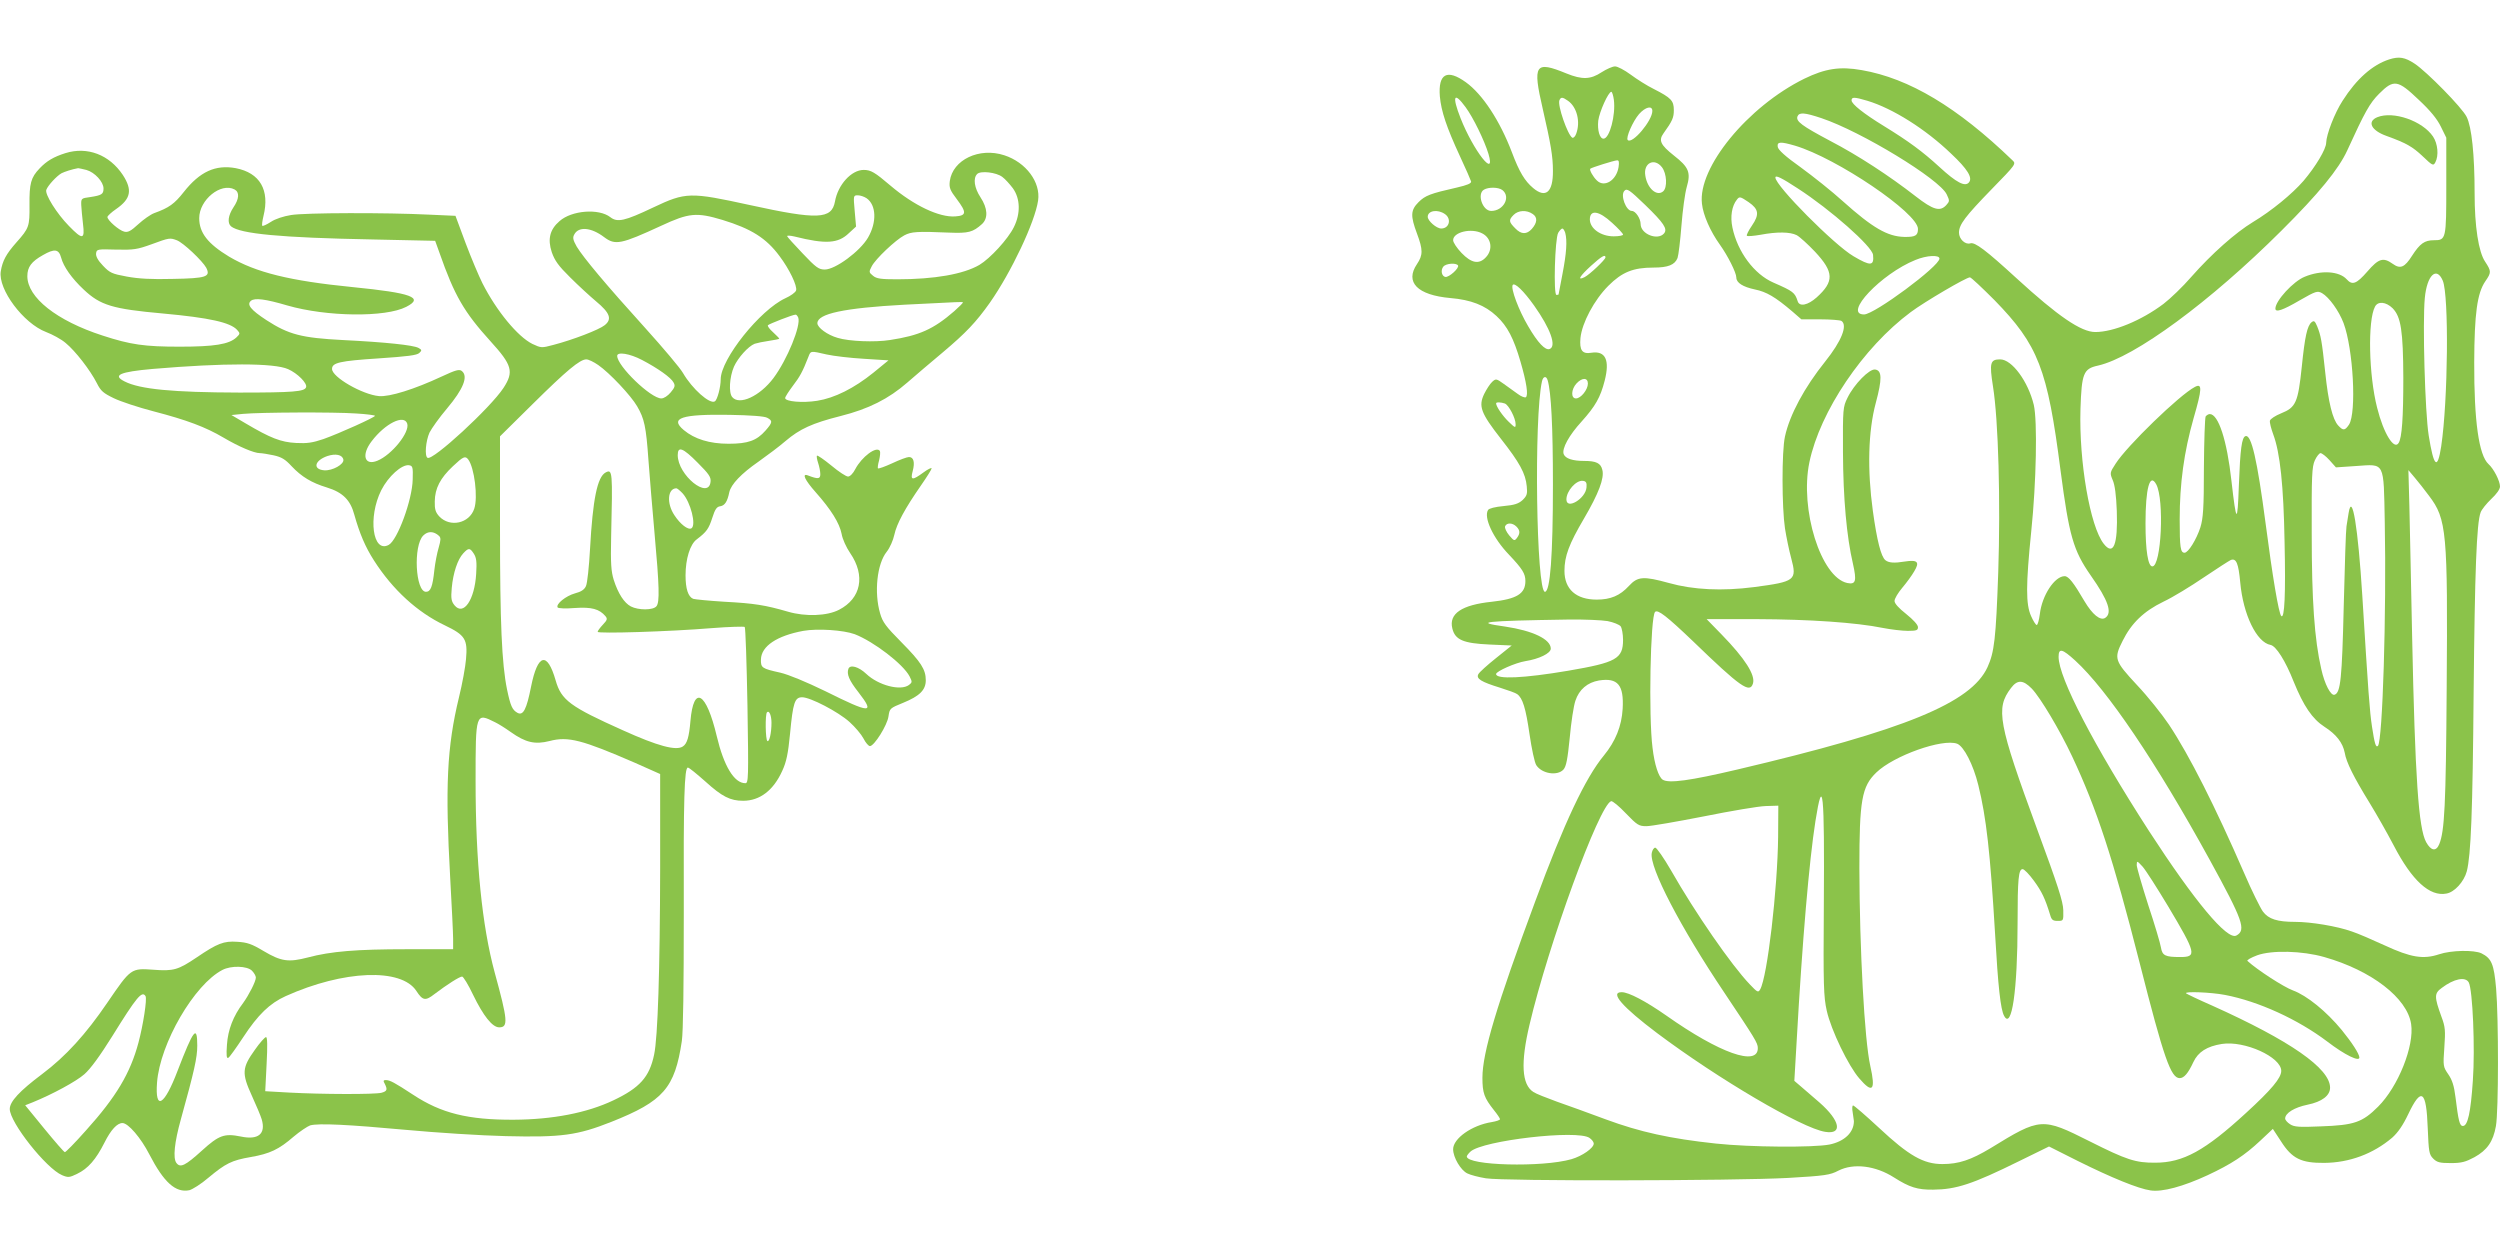
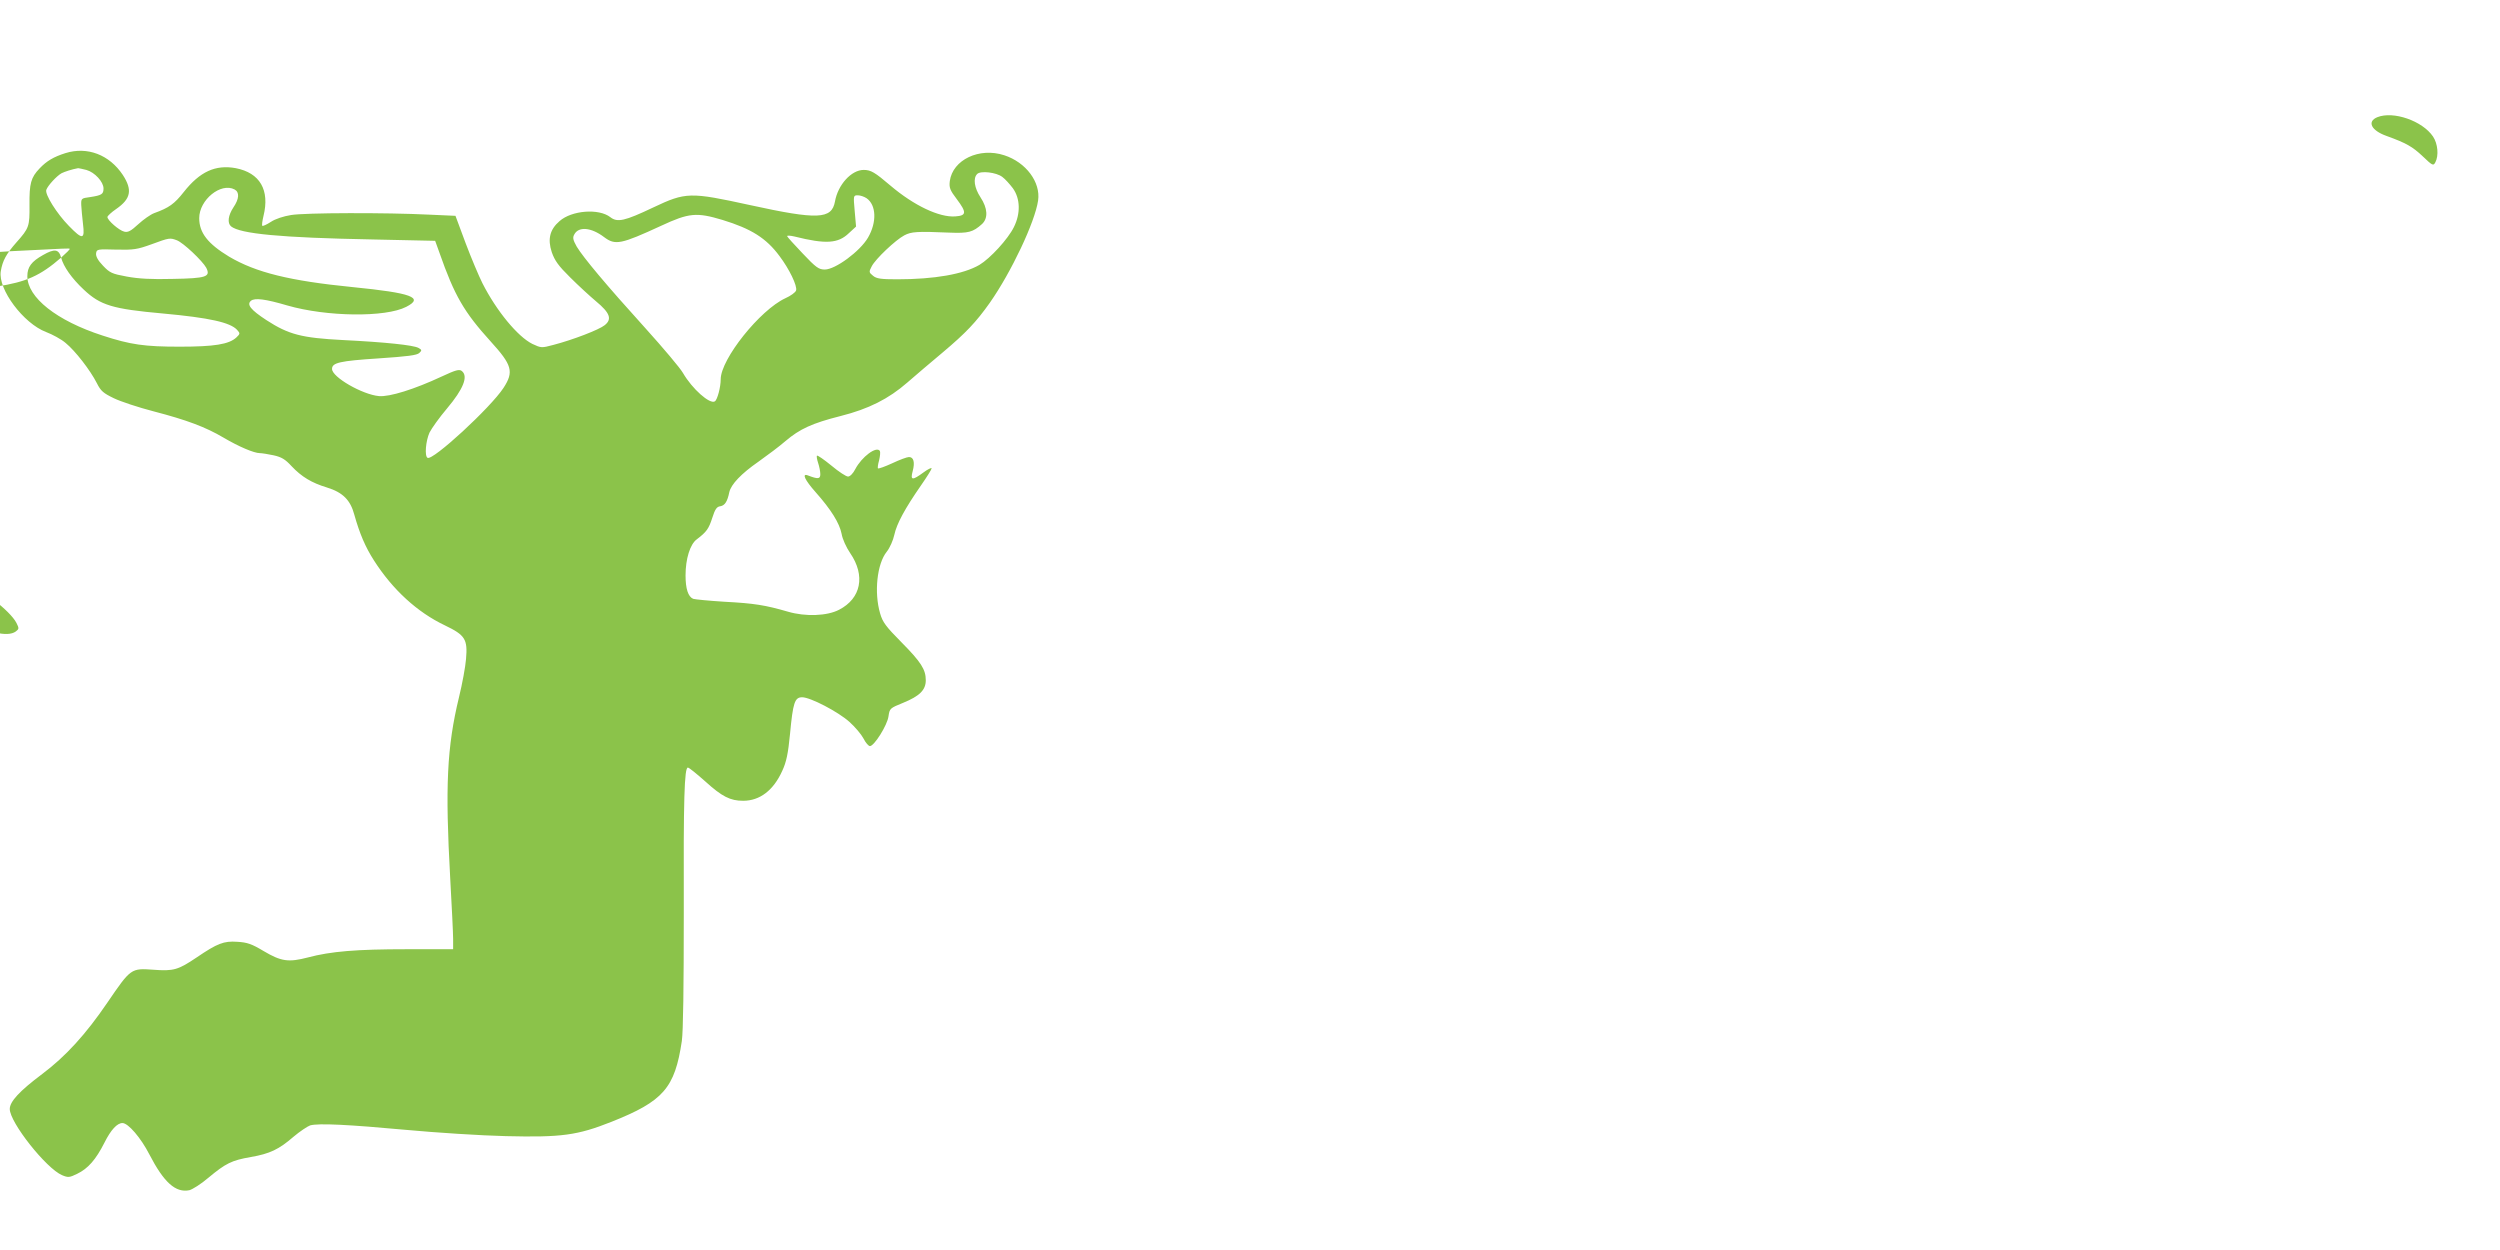
<svg xmlns="http://www.w3.org/2000/svg" version="1.0" width="1280pt" height="640pt" viewBox="0 0 1280 640" preserveAspectRatio="xMidYMid meet">
  <g transform="translate(0,640) scale(0.1,-0.1)" fill="#8bc34a" stroke="none">
-     <path d="M12233 6096 c-86 -28 -167 -99 -239 -212 -41 -63 -83 -173 -84 -215 0 -32 -54 -122 -116 -195 -57 -66 -164 -154 -259 -211 -89 -54 -211 -162 -315 -280 -44 -51 -109 -113 -143 -139 -113 -85 -256 -144 -349 -144 -73 0 -191 81 -403 275 -157 144 -214 187 -237 179 -26 -8 -58 22 -58 55 0 41 32 83 167 222 125 128 126 130 107 148 -282 272 -529 420 -772 462 -112 20 -187 8 -294 -44 -290 -143 -546 -455 -524 -640 6 -58 43 -142 92 -210 40 -56 84 -143 84 -168 0 -27 34 -48 95 -61 59 -12 104 -38 192 -113 l46 -40 96 0 c53 0 102 -4 109 -8 33 -22 1 -103 -83 -208 -106 -132 -182 -273 -206 -384 -17 -77 -16 -363 0 -470 7 -44 21 -113 32 -153 30 -113 22 -120 -191 -148 -162 -21 -311 -14 -435 21 -131 36 -160 34 -205 -15 -46 -50 -94 -70 -165 -70 -105 0 -165 53 -165 147 0 75 23 137 100 268 75 128 105 207 94 249 -8 35 -32 46 -93 46 -59 0 -96 12 -105 35 -10 28 27 96 92 167 70 78 96 123 118 209 27 106 4 154 -68 143 -47 -8 -62 12 -56 76 8 77 70 194 143 267 70 70 127 93 231 93 75 0 109 14 123 49 5 14 14 89 20 166 6 77 18 166 27 197 22 75 11 102 -66 162 -68 54 -79 77 -53 113 46 64 53 81 53 119 0 49 -14 63 -102 108 -35 17 -88 51 -119 74 -31 23 -67 42 -80 42 -13 0 -44 -14 -69 -30 -56 -37 -99 -39 -180 -6 -161 66 -174 47 -121 -182 41 -179 52 -242 52 -317 1 -109 -37 -142 -101 -88 -43 36 -71 82 -109 183 -62 163 -151 298 -236 359 -96 69 -142 44 -133 -72 7 -77 34 -158 103 -307 30 -64 55 -122 57 -129 2 -10 -20 -19 -72 -31 -137 -31 -163 -41 -197 -75 -41 -41 -42 -70 -8 -161 31 -83 31 -110 0 -156 -63 -93 2 -159 171 -174 106 -9 177 -37 236 -92 56 -52 88 -114 123 -234 31 -106 41 -173 27 -182 -5 -3 -24 4 -41 17 -17 12 -49 35 -71 51 -39 28 -41 28 -60 11 -11 -10 -29 -38 -41 -62 -30 -63 -18 -97 86 -230 95 -121 126 -177 132 -243 4 -39 1 -48 -21 -70 -21 -19 -42 -26 -97 -31 -44 -4 -75 -12 -80 -20 -24 -37 25 -144 107 -229 69 -73 84 -97 84 -135 0 -65 -44 -92 -172 -106 -154 -16 -221 -61 -202 -137 14 -58 56 -76 191 -82 l113 -5 -81 -65 c-44 -35 -85 -72 -90 -82 -12 -23 14 -39 111 -69 41 -13 81 -27 88 -33 28 -20 44 -72 63 -204 11 -75 26 -147 35 -160 29 -44 108 -56 139 -22 14 16 21 52 32 162 7 79 20 164 29 190 19 58 62 94 121 104 96 15 128 -23 121 -145 -5 -89 -37 -167 -96 -239 -95 -115 -203 -344 -352 -748 -197 -531 -270 -774 -270 -902 0 -78 9 -103 59 -166 17 -21 31 -42 31 -46 0 -5 -19 -11 -42 -15 -102 -16 -198 -84 -198 -139 0 -42 39 -108 73 -124 16 -8 58 -19 95 -25 92 -15 1273 -13 1547 2 190 11 215 15 257 37 78 40 191 26 286 -35 79 -50 119 -63 200 -62 118 1 201 28 440 146 l153 75 147 -74 c175 -87 310 -142 373 -151 60 -9 167 20 292 78 122 57 190 102 269 176 l65 61 42 -64 c56 -88 103 -111 221 -110 129 1 250 46 348 129 29 26 55 63 82 120 67 141 93 124 100 -71 5 -122 7 -135 28 -156 19 -19 33 -23 90 -23 55 0 76 6 121 30 65 36 96 80 110 159 14 75 14 553 1 706 -11 124 -23 153 -75 179 -38 18 -155 16 -217 -5 -81 -27 -145 -16 -277 45 -63 29 -139 62 -170 72 -76 27 -209 49 -290 49 -91 0 -136 14 -165 53 -13 18 -57 106 -96 197 -148 340 -280 602 -385 760 -35 52 -108 144 -164 203 -115 124 -119 135 -73 226 45 91 109 152 208 200 49 23 142 80 208 125 67 45 129 85 138 89 28 10 39 -18 48 -115 15 -165 84 -307 155 -320 28 -5 76 -80 119 -189 50 -123 95 -190 157 -230 61 -39 94 -82 104 -133 8 -49 46 -125 128 -258 35 -57 90 -154 123 -217 93 -179 184 -263 270 -246 41 7 90 61 104 114 21 81 30 302 35 916 6 617 15 868 36 922 5 14 30 45 54 68 27 25 45 50 45 64 0 28 -32 91 -59 115 -49 45 -74 219 -73 521 1 249 15 354 57 415 31 45 31 51 -1 100 -34 50 -54 181 -54 350 0 198 -15 341 -41 392 -23 47 -204 231 -266 272 -50 33 -79 38 -130 22z m151 -207 c59 -55 94 -98 113 -137 l28 -57 0 -246 c0 -275 -1 -279 -64 -279 -47 0 -71 -17 -111 -79 -38 -60 -60 -70 -99 -42 -49 35 -72 28 -130 -39 -56 -64 -77 -72 -106 -40 -38 42 -131 48 -215 13 -58 -23 -150 -123 -150 -163 0 -21 37 -9 124 42 84 48 91 50 115 37 36 -21 86 -90 110 -153 50 -134 67 -459 28 -520 -21 -31 -30 -32 -55 -5 -29 31 -51 119 -67 274 -17 160 -22 187 -41 234 -12 28 -16 31 -29 21 -22 -19 -34 -71 -50 -229 -19 -181 -30 -207 -105 -237 -30 -12 -56 -29 -58 -38 -2 -9 6 -40 17 -70 35 -93 53 -262 58 -552 6 -267 0 -395 -17 -378 -13 13 -45 204 -80 473 -43 327 -73 458 -103 448 -19 -6 -27 -64 -34 -252 -7 -200 -13 -197 -38 23 -23 209 -67 342 -111 342 -7 0 -16 -6 -21 -12 -4 -7 -8 -125 -9 -263 0 -209 -4 -259 -18 -305 -20 -62 -62 -130 -81 -130 -21 0 -25 26 -25 170 0 185 22 345 71 518 44 152 45 181 7 161 -79 -41 -349 -303 -406 -393 -30 -46 -30 -48 -15 -84 11 -24 18 -78 21 -158 6 -173 -17 -232 -67 -168 -70 89 -127 420 -119 690 6 182 15 206 89 222 188 42 576 328 940 691 192 191 293 315 337 411 90 197 115 242 163 290 75 75 95 72 203 -31z m-4121 0 c10 -78 -22 -199 -53 -199 -20 0 -32 44 -27 92 6 46 52 148 67 148 4 0 10 -19 13 -41z m-759 -38 c39 -53 96 -170 117 -239 39 -132 -77 16 -143 183 -45 115 -34 138 26 56z m524 33 c46 -32 65 -108 42 -169 -5 -14 -14 -23 -20 -20 -24 15 -76 165 -66 191 7 18 16 18 44 -2z m1533 0 c129 -39 297 -144 429 -271 84 -79 111 -123 91 -147 -20 -24 -64 -1 -151 79 -86 79 -158 132 -285 210 -101 62 -165 112 -165 131 0 18 14 18 81 -2z m-1101 -52 c0 -50 -103 -172 -126 -149 -11 11 26 96 58 133 33 37 68 45 68 16z m866 -37 c205 -69 604 -312 641 -390 16 -33 15 -36 -2 -55 -32 -35 -67 -25 -157 45 -135 105 -294 209 -438 284 -145 77 -176 100 -167 125 9 22 36 20 123 -9z m-135 -141 c214 -64 629 -345 629 -426 0 -34 -13 -42 -70 -41 -86 2 -162 46 -315 183 -55 50 -152 127 -215 173 -79 56 -116 90 -118 105 -4 27 13 28 89 6z m-904 -110 c-11 -68 -73 -106 -111 -68 -20 19 -39 54 -34 60 6 6 121 42 137 43 10 1 12 -8 8 -35z m222 0 c25 -32 29 -105 6 -124 -32 -27 -81 15 -91 81 -11 64 46 93 85 43z m696 -109 c167 -108 381 -297 385 -340 6 -57 -12 -59 -100 -7 -98 57 -400 361 -400 403 0 14 31 -1 115 -56z m-1513 -8 c45 -35 6 -107 -57 -107 -45 0 -74 88 -37 109 24 14 74 13 94 -2z m731 -76 c96 -93 116 -123 97 -146 -32 -38 -120 -4 -120 48 0 28 -26 67 -45 67 -30 0 -60 81 -38 103 13 14 25 6 106 -72z m530 14 c52 -36 56 -63 17 -120 -18 -26 -29 -49 -26 -52 3 -4 35 -1 70 5 85 16 151 15 185 -2 15 -8 57 -46 94 -85 97 -104 99 -152 8 -234 -45 -40 -88 -49 -97 -19 -14 44 -23 51 -124 95 -99 43 -184 158 -210 282 -12 56 -3 111 23 143 13 17 17 16 60 -13z m-1555 -61 c35 -24 23 -74 -19 -74 -24 0 -69 39 -69 60 0 32 51 40 88 14z m450 0 c25 -17 23 -44 -5 -76 -26 -29 -54 -29 -84 2 -34 34 -36 43 -9 70 24 24 67 26 98 4z m406 -45 c31 -28 56 -55 56 -60 0 -5 -21 -9 -48 -9 -65 0 -121 39 -122 86 0 52 46 46 114 -17z m-240 -51 c11 -41 6 -106 -14 -210 -11 -57 -20 -104 -20 -105 0 -2 -5 -3 -11 -3 -16 0 -8 288 9 318 7 12 17 22 21 22 5 0 11 -10 15 -22z m-425 -3 c47 -24 56 -83 19 -122 -35 -38 -74 -31 -125 22 -24 25 -43 54 -43 65 0 42 94 64 149 35z m631 -123 c0 -11 -81 -88 -107 -101 -40 -20 -25 5 33 58 53 48 74 61 74 43z m1710 -6 c0 -39 -333 -286 -386 -286 -109 0 87 208 263 279 58 24 123 27 123 7z m-2465 -35 c8 -13 -46 -62 -65 -59 -19 4 -25 35 -10 53 14 17 66 20 75 6z m5042 -78 c32 -75 27 -613 -8 -848 -19 -124 -38 -107 -64 55 -19 118 -32 579 -20 704 11 117 60 164 92 89z m-2295 -100 c224 -230 271 -350 338 -872 44 -335 65 -409 155 -538 90 -128 112 -192 73 -217 -25 -15 -65 18 -105 85 -56 96 -82 129 -102 129 -51 0 -116 -98 -127 -194 -4 -31 -11 -56 -16 -56 -5 0 -18 21 -29 46 -27 60 -27 157 1 434 26 249 32 566 13 647 -29 120 -112 233 -172 233 -51 0 -56 -17 -37 -138 28 -174 39 -592 27 -952 -12 -342 -20 -409 -55 -486 -84 -183 -423 -322 -1281 -524 -242 -57 -351 -72 -382 -52 -21 14 -42 77 -52 163 -21 162 -11 672 13 696 14 14 61 -23 194 -150 244 -236 291 -268 307 -217 14 43 -41 129 -161 252 l-76 78 258 0 c265 -1 507 -17 644 -45 41 -8 99 -15 128 -15 45 0 52 3 52 19 0 12 -24 38 -60 67 -38 30 -60 54 -60 67 0 12 18 42 40 68 22 26 49 63 61 84 29 48 17 60 -48 50 -54 -9 -83 -7 -100 7 -22 18 -43 100 -64 252 -29 211 -24 408 15 553 33 123 32 166 -3 171 -29 5 -108 -75 -142 -145 -23 -47 -24 -55 -23 -278 1 -237 19 -434 51 -571 20 -89 15 -108 -29 -99 -135 29 -244 377 -194 618 54 260 275 588 519 769 71 53 284 178 303 178 6 0 62 -53 126 -117z m-2357 -28 c83 -117 116 -208 79 -222 -22 -8 -60 31 -110 117 -48 81 -90 193 -79 211 10 14 56 -30 110 -106z m4395 -13 c43 -44 54 -115 55 -357 0 -203 -7 -306 -24 -333 -23 -38 -77 48 -110 180 -43 167 -49 447 -11 518 15 29 56 25 90 -8z m-4326 -369 c18 -60 27 -238 27 -533 0 -366 -14 -550 -41 -550 -44 0 -57 892 -15 1078 6 26 22 29 29 5z m206 -17 c0 -31 -36 -76 -61 -76 -27 0 -25 47 3 77 29 31 58 30 58 -1z m-425 -102 c20 -8 55 -75 55 -106 0 -20 -2 -20 -36 13 -31 30 -64 78 -64 94 0 7 25 6 45 -1z m4222 -290 l33 -37 103 7 c149 10 141 27 147 -288 9 -464 -11 -1120 -35 -1145 -11 -10 -17 12 -30 96 -13 86 -19 174 -50 673 -22 350 -52 534 -70 424 -3 -22 -8 -52 -11 -69 -3 -16 -9 -199 -14 -405 -9 -374 -16 -447 -47 -457 -19 -7 -51 54 -68 131 -35 152 -49 351 -49 696 -1 295 1 340 16 373 9 20 23 37 29 37 7 0 28 -16 46 -36z m510 -183 c90 -119 96 -183 90 -987 -4 -599 -11 -730 -38 -796 -16 -39 -42 -35 -67 10 -39 70 -57 330 -72 1057 -5 264 -12 563 -14 664 l-5 184 32 -38 c18 -21 51 -63 74 -94z m-4314 44 c-4 -58 -103 -117 -103 -62 0 43 50 100 85 95 16 -2 20 -10 18 -33z m2917 15 c42 -78 26 -420 -20 -420 -22 0 -35 80 -35 220 0 180 22 261 55 200z m-3276 -216 c19 -19 20 -35 3 -58 -13 -17 -15 -16 -40 13 -14 17 -24 38 -21 46 8 20 38 19 58 -1z m467 -484 c30 -6 60 -18 67 -27 6 -9 12 -40 12 -69 0 -97 -35 -116 -280 -158 -230 -39 -370 -45 -370 -17 0 14 100 58 150 66 70 11 130 40 130 64 0 48 -92 92 -234 113 -165 23 -112 29 325 36 81 1 171 -3 200 -8z m2394 -202 c163 -149 414 -520 688 -1019 171 -312 189 -361 137 -389 -47 -25 -214 176 -447 535 -283 439 -463 785 -463 892 0 46 18 42 85 -19z m-222 -144 c44 -46 143 -212 206 -346 127 -270 210 -524 346 -1058 124 -489 160 -590 205 -590 22 0 43 24 70 82 24 52 70 81 146 93 116 18 304 -67 304 -138 0 -36 -50 -96 -180 -215 -210 -193 -322 -255 -465 -255 -101 -1 -148 15 -335 109 -245 123 -252 123 -509 -35 -100 -60 -162 -81 -246 -81 -97 0 -172 43 -324 185 -68 63 -128 115 -133 115 -5 0 -6 -16 -2 -37 3 -21 6 -40 6 -43 0 -58 -48 -104 -125 -120 -81 -16 -405 -14 -582 5 -234 25 -388 59 -564 124 -86 32 -199 73 -251 91 -52 19 -106 40 -119 49 -60 38 -66 149 -20 344 97 413 357 1125 418 1145 7 2 41 -26 75 -62 59 -61 67 -66 106 -66 23 0 155 23 293 50 139 28 281 52 317 53 l65 2 -1 -160 c-3 -267 -55 -716 -92 -781 -10 -17 -14 -15 -53 26 -94 98 -280 367 -403 583 -37 64 -74 117 -81 117 -7 0 -15 -12 -18 -27 -14 -72 147 -381 372 -716 157 -235 171 -257 171 -283 1 -96 -196 -26 -468 166 -106 74 -193 120 -229 120 -63 0 4 -76 182 -210 312 -234 742 -487 860 -505 91 -15 77 57 -29 150 -34 29 -76 66 -95 82 l-34 29 12 205 c29 515 64 921 96 1125 38 240 47 156 43 -431 -3 -413 -1 -468 15 -540 22 -99 111 -283 167 -347 68 -79 84 -61 56 64 -30 132 -55 600 -56 1013 0 348 12 418 87 490 89 86 339 175 414 147 34 -14 82 -106 108 -212 41 -166 61 -344 86 -765 15 -264 28 -384 46 -416 39 -74 69 130 69 476 0 227 5 275 26 275 8 0 34 -27 58 -60 40 -55 57 -90 83 -175 7 -25 14 -30 38 -30 30 0 30 0 29 55 -1 44 -28 127 -133 412 -201 547 -214 621 -135 725 33 44 62 43 107 -3z m697 -1113 c145 -243 149 -261 63 -261 -77 0 -92 7 -99 49 -3 20 -32 118 -65 217 -32 100 -59 193 -59 205 1 23 1 23 30 -8 16 -18 74 -109 130 -202z m800 -261 c243 -69 425 -210 445 -343 17 -112 -66 -320 -169 -423 -81 -81 -123 -95 -293 -101 -112 -5 -137 -3 -158 11 -14 9 -25 22 -25 29 0 28 47 57 115 71 74 15 115 47 115 87 0 99 -205 241 -603 420 -71 31 -131 60 -134 63 -12 11 126 6 199 -8 172 -33 373 -125 524 -239 90 -69 165 -105 164 -81 -1 19 -38 76 -90 140 -79 96 -179 177 -250 203 -47 17 -184 106 -233 151 -5 4 18 17 50 29 75 27 231 23 343 -9z m740 -130 c20 -37 33 -337 21 -503 -11 -163 -26 -232 -51 -232 -17 0 -23 27 -38 148 -7 58 -17 88 -37 117 -26 38 -27 41 -20 137 6 87 5 105 -15 158 -37 102 -37 119 2 147 62 47 121 59 138 28z m-4502 -796 c12 -8 22 -21 22 -29 0 -23 -59 -64 -114 -80 -149 -43 -536 -33 -536 14 0 4 9 16 19 25 63 57 548 113 609 70z" />
    <path d="M12172 5800 c-54 -22 -32 -68 47 -96 102 -37 133 -55 185 -104 51 -49 55 -50 65 -31 18 34 13 95 -12 132 -54 80 -203 132 -285 99z" />
-     <path d="M335 5616 c-60 -19 -96 -40 -132 -78 -45 -47 -53 -77 -52 -188 1 -109 -2 -118 -66 -190 -54 -61 -72 -95 -81 -149 -15 -92 116 -267 232 -311 32 -12 78 -37 100 -56 49 -40 126 -139 160 -206 20 -40 33 -51 87 -77 35 -17 126 -47 203 -67 169 -44 266 -80 359 -135 78 -46 156 -79 185 -79 10 0 42 -5 70 -11 41 -9 60 -20 93 -56 51 -54 102 -85 181 -109 81 -25 120 -64 140 -139 27 -96 56 -165 101 -235 96 -150 222 -265 363 -332 104 -50 117 -71 108 -173 -3 -38 -19 -126 -36 -195 -62 -256 -71 -457 -45 -925 8 -143 15 -284 15 -312 l0 -53 -235 0 c-261 0 -391 -11 -508 -42 -100 -26 -137 -21 -228 33 -60 36 -83 44 -134 47 -69 5 -102 -8 -208 -80 -95 -64 -118 -71 -222 -63 -114 8 -115 8 -235 -168 -111 -163 -213 -275 -334 -366 -116 -87 -166 -141 -166 -179 0 -69 187 -305 268 -339 31 -13 38 -12 77 7 56 27 96 73 140 160 33 66 65 100 92 100 29 0 94 -75 138 -161 74 -143 134 -197 204 -183 16 4 61 32 98 64 89 74 119 89 217 106 98 17 144 39 219 104 32 27 71 53 85 58 43 12 198 4 492 -23 151 -14 381 -29 510 -32 284 -7 366 4 540 73 267 106 325 173 361 414 7 49 10 276 10 660 -2 585 3 740 21 740 6 0 45 -32 88 -70 87 -79 129 -100 195 -100 85 0 155 53 200 153 21 45 30 87 40 190 15 160 24 187 62 187 42 0 184 -74 242 -126 29 -26 61 -64 72 -85 11 -22 26 -39 33 -39 22 0 89 107 95 152 6 41 7 42 76 70 83 34 115 65 115 115 0 55 -24 93 -125 195 -79 80 -96 102 -109 148 -31 106 -16 253 34 315 16 20 33 59 39 87 12 56 54 134 136 252 30 43 55 83 55 88 0 5 -19 -4 -42 -21 -57 -42 -68 -41 -55 7 12 45 5 72 -19 72 -10 0 -48 -14 -86 -32 -37 -17 -70 -29 -73 -26 -2 2 0 21 6 41 5 21 7 42 4 48 -17 27 -93 -30 -126 -93 -11 -22 -27 -38 -37 -38 -10 0 -48 25 -85 56 -38 31 -71 54 -74 51 -3 -3 0 -20 6 -38 6 -18 11 -43 11 -57 0 -25 -12 -26 -64 -6 -32 12 -15 -24 40 -86 79 -89 122 -158 133 -213 4 -26 24 -70 44 -99 79 -115 56 -232 -57 -290 -61 -32 -172 -36 -261 -10 -117 34 -174 43 -325 51 -80 5 -152 12 -161 15 -26 11 -39 52 -39 120 0 84 23 160 58 185 50 38 61 54 79 110 14 44 23 57 41 59 23 4 36 23 46 72 9 40 61 95 149 156 45 32 108 79 139 106 73 62 136 91 282 128 143 36 246 88 341 171 39 34 120 103 181 154 120 101 171 155 242 255 110 157 231 413 247 523 14 94 -62 196 -173 232 -128 42 -264 -23 -279 -132 -4 -33 0 -46 36 -93 51 -68 50 -84 -8 -88 -82 -6 -212 56 -331 157 -81 69 -101 81 -138 81 -63 0 -132 -76 -147 -162 -17 -91 -88 -94 -435 -18 -307 67 -328 67 -495 -12 -147 -70 -184 -78 -220 -50 -59 46 -198 35 -260 -20 -50 -43 -62 -92 -40 -159 15 -43 34 -70 94 -129 42 -42 102 -97 133 -123 71 -59 83 -91 44 -122 -28 -23 -163 -75 -263 -101 -60 -16 -62 -16 -107 5 -75 37 -184 169 -256 311 -18 36 -57 128 -86 205 l-52 140 -134 6 c-219 11 -638 10 -708 -2 -38 -6 -81 -20 -103 -35 -22 -14 -41 -23 -44 -20 -3 3 0 25 6 50 33 133 -18 221 -142 245 -104 19 -184 -18 -266 -122 -48 -61 -76 -81 -151 -108 -19 -7 -56 -33 -82 -57 -38 -35 -53 -43 -72 -38 -26 6 -86 58 -86 75 0 5 20 24 45 41 75 52 84 97 34 174 -69 104 -182 147 -294 112z m107 -86 c43 -12 88 -61 88 -95 0 -29 -9 -35 -68 -44 -46 -6 -47 -7 -46 -41 1 -19 5 -63 9 -97 10 -80 -2 -82 -72 -10 -62 63 -124 162 -116 185 8 22 53 71 78 85 16 8 52 20 85 26 3 0 22 -4 42 -9z m4690 -36 c14 -10 38 -37 54 -58 38 -53 40 -129 5 -199 -30 -61 -121 -160 -176 -193 -82 -48 -231 -74 -421 -74 -83 0 -106 3 -124 18 -21 17 -22 20 -7 48 19 38 123 136 167 159 36 19 66 21 230 14 99 -4 121 2 168 44 32 30 29 81 -8 137 -31 47 -39 97 -17 119 17 18 98 9 129 -15z m-3931 -64 c26 -14 24 -48 -6 -92 -27 -41 -32 -80 -12 -97 47 -38 252 -58 723 -67 l322 -7 22 -61 c77 -220 126 -304 262 -454 110 -121 120 -155 66 -238 -66 -101 -363 -375 -389 -358 -16 9 -9 87 10 129 11 22 51 78 90 124 84 100 109 164 76 191 -13 11 -31 6 -104 -28 -139 -65 -267 -105 -321 -100 -85 8 -240 97 -240 139 0 32 39 41 238 54 148 10 197 16 209 28 14 13 13 16 -5 26 -27 14 -167 29 -387 40 -211 11 -277 28 -391 102 -81 53 -102 80 -79 99 19 16 74 9 186 -24 201 -58 503 -62 609 -7 92 47 29 71 -274 101 -323 32 -496 75 -633 156 -109 66 -153 122 -153 197 0 94 111 184 181 147z m3236 -45 c50 -35 53 -123 7 -202 -41 -70 -167 -163 -221 -163 -31 0 -45 10 -114 83 -43 45 -79 85 -79 88 0 4 17 3 38 -2 160 -40 223 -36 278 17 l37 34 -7 80 c-7 79 -7 80 16 80 13 0 33 -7 45 -15z m-738 -111 c147 -45 224 -93 292 -185 50 -66 92 -153 85 -176 -3 -10 -28 -28 -55 -40 -130 -60 -331 -312 -331 -415 0 -40 -17 -105 -30 -113 -26 -16 -116 64 -163 145 -14 25 -101 128 -193 230 -202 223 -317 361 -351 417 -19 34 -22 46 -13 62 22 43 87 37 153 -13 57 -43 86 -37 292 58 142 66 181 70 314 30z m-2794 -104 c33 -12 132 -106 151 -141 23 -46 2 -54 -171 -57 -109 -3 -177 1 -236 12 -76 14 -87 19 -122 56 -26 27 -37 48 -35 63 3 21 6 22 103 19 90 -2 108 1 180 27 92 34 95 34 130 21z m-592 -89 c12 -46 54 -106 116 -164 85 -80 147 -99 404 -122 241 -22 346 -46 381 -84 16 -18 16 -20 -4 -39 -38 -35 -113 -47 -290 -47 -180 0 -251 10 -395 57 -235 76 -385 195 -385 304 0 47 21 75 80 108 59 34 81 31 93 -13z m4573 -274 c-107 -93 -179 -125 -330 -148 -76 -12 -208 -7 -267 11 -53 15 -104 53 -104 75 0 49 136 78 447 95 295 15 293 15 298 12 2 -2 -18 -22 -44 -45z m-799 -33 c15 -40 -56 -215 -127 -310 -70 -93 -175 -141 -211 -97 -19 22 -14 103 9 156 21 46 73 104 106 117 12 4 45 11 74 15 28 4 52 9 52 11 0 2 -15 17 -32 33 -18 16 -30 32 -26 36 7 7 127 54 141 54 4 1 10 -6 14 -15z m146 -189 c36 -8 121 -18 190 -22 l126 -8 -77 -63 c-99 -80 -199 -130 -288 -144 -75 -12 -164 -4 -164 14 0 6 18 34 39 62 36 47 50 72 80 149 12 32 11 31 94 12z m-946 -28 c80 -42 149 -90 162 -116 9 -16 6 -25 -15 -50 -15 -18 -35 -31 -48 -31 -54 0 -226 166 -226 218 0 22 64 12 127 -21z m-224 -26 c58 -40 168 -157 199 -211 37 -63 46 -104 58 -275 6 -82 20 -250 31 -373 25 -275 27 -356 10 -376 -17 -21 -92 -21 -131 -1 -34 18 -65 65 -88 137 -13 43 -16 83 -13 218 8 338 7 349 -28 331 -43 -23 -66 -138 -80 -391 -5 -91 -14 -177 -21 -191 -8 -18 -25 -29 -56 -37 -47 -13 -99 -55 -89 -72 3 -5 40 -7 88 -3 86 6 126 -5 157 -42 11 -13 9 -20 -13 -43 -15 -16 -27 -32 -27 -37 0 -10 366 1 585 19 88 7 164 9 168 6 4 -4 10 -185 14 -403 6 -374 5 -397 -11 -397 -57 0 -110 88 -146 240 -54 228 -119 265 -135 78 -7 -82 -17 -116 -39 -130 -34 -23 -128 2 -307 83 -270 121 -315 154 -344 255 -43 150 -92 138 -126 -32 -23 -116 -40 -149 -69 -134 -27 15 -36 34 -54 120 -27 132 -36 343 -36 825 l0 471 168 166 c173 171 241 228 274 228 11 0 38 -13 61 -29z m-1588 -21 c48 -21 100 -73 92 -93 -8 -22 -65 -27 -342 -27 -340 1 -509 17 -587 57 -64 32 -25 49 143 64 366 31 623 31 694 -1z m348 -227 c53 -3 97 -9 97 -12 -1 -8 -180 -89 -264 -119 -56 -19 -84 -23 -140 -20 -78 4 -131 25 -258 100 l-73 43 60 6 c87 8 464 10 578 2z m2105 -22 c29 -15 28 -24 -9 -66 -45 -51 -89 -67 -189 -67 -97 0 -174 24 -229 70 -74 62 -11 82 234 78 108 -2 179 -7 193 -15z m-1843 -30 c14 -44 -79 -160 -153 -190 -66 -27 -83 30 -29 100 69 91 166 139 182 90z m1487 -200 c58 -58 69 -74 66 -98 -10 -93 -168 34 -168 137 0 47 26 38 102 -39z m-1814 16 c5 -24 -56 -58 -98 -55 -60 5 -50 50 16 73 42 14 77 7 82 -18z m639 1 c32 -42 51 -195 31 -253 -25 -75 -124 -97 -179 -39 -19 21 -24 36 -23 77 1 67 28 119 93 180 53 50 63 54 78 35z m-284 -103 c-2 -104 -78 -311 -123 -335 -82 -44 -107 142 -38 280 36 71 105 133 142 128 19 -3 21 -9 19 -73z m1382 -71 c41 -45 71 -163 45 -179 -17 -10 -57 21 -87 67 -41 61 -35 137 10 138 4 0 19 -12 32 -26z m-1247 -218 c10 -10 9 -21 -2 -60 -8 -26 -18 -78 -22 -114 -9 -86 -19 -112 -43 -112 -54 0 -66 236 -14 288 24 24 54 23 81 -2z m178 -91 c13 -20 16 -42 12 -103 -8 -134 -65 -217 -111 -161 -16 20 -19 34 -14 89 7 77 30 146 59 177 27 29 34 29 54 -2z m1950 -412 c98 -38 248 -153 281 -216 14 -28 14 -31 -3 -44 -43 -32 -157 -2 -219 57 -38 36 -82 49 -91 26 -10 -27 3 -59 51 -120 86 -111 64 -111 -169 5 -99 48 -188 85 -231 95 -95 21 -100 25 -99 68 2 68 82 121 217 146 74 13 205 4 263 -17z m-426 -454 c0 -51 -11 -100 -21 -93 -10 6 -12 137 -2 147 11 12 23 -16 23 -54z m-1415 3 c17 -8 52 -30 80 -50 76 -54 124 -65 199 -46 95 25 166 6 438 -112 l128 -57 0 -481 c-1 -521 -12 -869 -31 -956 -24 -115 -74 -170 -209 -234 -135 -64 -310 -98 -510 -99 -234 -1 -371 33 -515 128 -96 63 -119 75 -140 75 -12 0 -14 -4 -5 -19 15 -30 12 -38 -17 -46 -35 -9 -306 -8 -472 1 l-123 7 7 138 c5 96 4 139 -3 139 -6 0 -32 -29 -57 -65 -66 -92 -68 -120 -16 -234 23 -50 46 -105 51 -122 22 -75 -18 -107 -107 -88 -84 17 -112 7 -198 -71 -87 -79 -112 -91 -132 -64 -18 24 -10 105 23 223 69 249 84 316 84 377 0 109 -19 84 -101 -129 -68 -179 -116 -206 -105 -60 15 201 191 503 335 577 44 23 126 21 151 -4 11 -11 20 -27 20 -35 0 -20 -36 -90 -65 -130 -51 -67 -78 -138 -83 -214 -4 -55 -2 -72 7 -67 7 4 41 52 76 105 76 116 136 174 218 211 296 133 592 145 669 26 32 -49 46 -52 92 -16 66 50 129 90 142 90 6 0 32 -42 56 -93 53 -109 99 -167 134 -167 47 0 44 36 -23 280 -65 240 -98 567 -98 980 0 352 0 352 100 302z m-1790 -1402 c9 -14 -12 -148 -36 -238 -42 -157 -114 -278 -269 -450 -55 -62 -104 -112 -108 -111 -4 0 -51 54 -105 120 l-98 120 38 15 c101 41 223 107 265 144 31 27 80 94 143 195 124 200 152 234 170 205z" />
+     <path d="M335 5616 c-60 -19 -96 -40 -132 -78 -45 -47 -53 -77 -52 -188 1 -109 -2 -118 -66 -190 -54 -61 -72 -95 -81 -149 -15 -92 116 -267 232 -311 32 -12 78 -37 100 -56 49 -40 126 -139 160 -206 20 -40 33 -51 87 -77 35 -17 126 -47 203 -67 169 -44 266 -80 359 -135 78 -46 156 -79 185 -79 10 0 42 -5 70 -11 41 -9 60 -20 93 -56 51 -54 102 -85 181 -109 81 -25 120 -64 140 -139 27 -96 56 -165 101 -235 96 -150 222 -265 363 -332 104 -50 117 -71 108 -173 -3 -38 -19 -126 -36 -195 -62 -256 -71 -457 -45 -925 8 -143 15 -284 15 -312 l0 -53 -235 0 c-261 0 -391 -11 -508 -42 -100 -26 -137 -21 -228 33 -60 36 -83 44 -134 47 -69 5 -102 -8 -208 -80 -95 -64 -118 -71 -222 -63 -114 8 -115 8 -235 -168 -111 -163 -213 -275 -334 -366 -116 -87 -166 -141 -166 -179 0 -69 187 -305 268 -339 31 -13 38 -12 77 7 56 27 96 73 140 160 33 66 65 100 92 100 29 0 94 -75 138 -161 74 -143 134 -197 204 -183 16 4 61 32 98 64 89 74 119 89 217 106 98 17 144 39 219 104 32 27 71 53 85 58 43 12 198 4 492 -23 151 -14 381 -29 510 -32 284 -7 366 4 540 73 267 106 325 173 361 414 7 49 10 276 10 660 -2 585 3 740 21 740 6 0 45 -32 88 -70 87 -79 129 -100 195 -100 85 0 155 53 200 153 21 45 30 87 40 190 15 160 24 187 62 187 42 0 184 -74 242 -126 29 -26 61 -64 72 -85 11 -22 26 -39 33 -39 22 0 89 107 95 152 6 41 7 42 76 70 83 34 115 65 115 115 0 55 -24 93 -125 195 -79 80 -96 102 -109 148 -31 106 -16 253 34 315 16 20 33 59 39 87 12 56 54 134 136 252 30 43 55 83 55 88 0 5 -19 -4 -42 -21 -57 -42 -68 -41 -55 7 12 45 5 72 -19 72 -10 0 -48 -14 -86 -32 -37 -17 -70 -29 -73 -26 -2 2 0 21 6 41 5 21 7 42 4 48 -17 27 -93 -30 -126 -93 -11 -22 -27 -38 -37 -38 -10 0 -48 25 -85 56 -38 31 -71 54 -74 51 -3 -3 0 -20 6 -38 6 -18 11 -43 11 -57 0 -25 -12 -26 -64 -6 -32 12 -15 -24 40 -86 79 -89 122 -158 133 -213 4 -26 24 -70 44 -99 79 -115 56 -232 -57 -290 -61 -32 -172 -36 -261 -10 -117 34 -174 43 -325 51 -80 5 -152 12 -161 15 -26 11 -39 52 -39 120 0 84 23 160 58 185 50 38 61 54 79 110 14 44 23 57 41 59 23 4 36 23 46 72 9 40 61 95 149 156 45 32 108 79 139 106 73 62 136 91 282 128 143 36 246 88 341 171 39 34 120 103 181 154 120 101 171 155 242 255 110 157 231 413 247 523 14 94 -62 196 -173 232 -128 42 -264 -23 -279 -132 -4 -33 0 -46 36 -93 51 -68 50 -84 -8 -88 -82 -6 -212 56 -331 157 -81 69 -101 81 -138 81 -63 0 -132 -76 -147 -162 -17 -91 -88 -94 -435 -18 -307 67 -328 67 -495 -12 -147 -70 -184 -78 -220 -50 -59 46 -198 35 -260 -20 -50 -43 -62 -92 -40 -159 15 -43 34 -70 94 -129 42 -42 102 -97 133 -123 71 -59 83 -91 44 -122 -28 -23 -163 -75 -263 -101 -60 -16 -62 -16 -107 5 -75 37 -184 169 -256 311 -18 36 -57 128 -86 205 l-52 140 -134 6 c-219 11 -638 10 -708 -2 -38 -6 -81 -20 -103 -35 -22 -14 -41 -23 -44 -20 -3 3 0 25 6 50 33 133 -18 221 -142 245 -104 19 -184 -18 -266 -122 -48 -61 -76 -81 -151 -108 -19 -7 -56 -33 -82 -57 -38 -35 -53 -43 -72 -38 -26 6 -86 58 -86 75 0 5 20 24 45 41 75 52 84 97 34 174 -69 104 -182 147 -294 112z m107 -86 c43 -12 88 -61 88 -95 0 -29 -9 -35 -68 -44 -46 -6 -47 -7 -46 -41 1 -19 5 -63 9 -97 10 -80 -2 -82 -72 -10 -62 63 -124 162 -116 185 8 22 53 71 78 85 16 8 52 20 85 26 3 0 22 -4 42 -9z m4690 -36 c14 -10 38 -37 54 -58 38 -53 40 -129 5 -199 -30 -61 -121 -160 -176 -193 -82 -48 -231 -74 -421 -74 -83 0 -106 3 -124 18 -21 17 -22 20 -7 48 19 38 123 136 167 159 36 19 66 21 230 14 99 -4 121 2 168 44 32 30 29 81 -8 137 -31 47 -39 97 -17 119 17 18 98 9 129 -15z m-3931 -64 c26 -14 24 -48 -6 -92 -27 -41 -32 -80 -12 -97 47 -38 252 -58 723 -67 l322 -7 22 -61 c77 -220 126 -304 262 -454 110 -121 120 -155 66 -238 -66 -101 -363 -375 -389 -358 -16 9 -9 87 10 129 11 22 51 78 90 124 84 100 109 164 76 191 -13 11 -31 6 -104 -28 -139 -65 -267 -105 -321 -100 -85 8 -240 97 -240 139 0 32 39 41 238 54 148 10 197 16 209 28 14 13 13 16 -5 26 -27 14 -167 29 -387 40 -211 11 -277 28 -391 102 -81 53 -102 80 -79 99 19 16 74 9 186 -24 201 -58 503 -62 609 -7 92 47 29 71 -274 101 -323 32 -496 75 -633 156 -109 66 -153 122 -153 197 0 94 111 184 181 147z m3236 -45 c50 -35 53 -123 7 -202 -41 -70 -167 -163 -221 -163 -31 0 -45 10 -114 83 -43 45 -79 85 -79 88 0 4 17 3 38 -2 160 -40 223 -36 278 17 l37 34 -7 80 c-7 79 -7 80 16 80 13 0 33 -7 45 -15z m-738 -111 c147 -45 224 -93 292 -185 50 -66 92 -153 85 -176 -3 -10 -28 -28 -55 -40 -130 -60 -331 -312 -331 -415 0 -40 -17 -105 -30 -113 -26 -16 -116 64 -163 145 -14 25 -101 128 -193 230 -202 223 -317 361 -351 417 -19 34 -22 46 -13 62 22 43 87 37 153 -13 57 -43 86 -37 292 58 142 66 181 70 314 30z m-2794 -104 c33 -12 132 -106 151 -141 23 -46 2 -54 -171 -57 -109 -3 -177 1 -236 12 -76 14 -87 19 -122 56 -26 27 -37 48 -35 63 3 21 6 22 103 19 90 -2 108 1 180 27 92 34 95 34 130 21z m-592 -89 c12 -46 54 -106 116 -164 85 -80 147 -99 404 -122 241 -22 346 -46 381 -84 16 -18 16 -20 -4 -39 -38 -35 -113 -47 -290 -47 -180 0 -251 10 -395 57 -235 76 -385 195 -385 304 0 47 21 75 80 108 59 34 81 31 93 -13z c-107 -93 -179 -125 -330 -148 -76 -12 -208 -7 -267 11 -53 15 -104 53 -104 75 0 49 136 78 447 95 295 15 293 15 298 12 2 -2 -18 -22 -44 -45z m-799 -33 c15 -40 -56 -215 -127 -310 -70 -93 -175 -141 -211 -97 -19 22 -14 103 9 156 21 46 73 104 106 117 12 4 45 11 74 15 28 4 52 9 52 11 0 2 -15 17 -32 33 -18 16 -30 32 -26 36 7 7 127 54 141 54 4 1 10 -6 14 -15z m146 -189 c36 -8 121 -18 190 -22 l126 -8 -77 -63 c-99 -80 -199 -130 -288 -144 -75 -12 -164 -4 -164 14 0 6 18 34 39 62 36 47 50 72 80 149 12 32 11 31 94 12z m-946 -28 c80 -42 149 -90 162 -116 9 -16 6 -25 -15 -50 -15 -18 -35 -31 -48 -31 -54 0 -226 166 -226 218 0 22 64 12 127 -21z m-224 -26 c58 -40 168 -157 199 -211 37 -63 46 -104 58 -275 6 -82 20 -250 31 -373 25 -275 27 -356 10 -376 -17 -21 -92 -21 -131 -1 -34 18 -65 65 -88 137 -13 43 -16 83 -13 218 8 338 7 349 -28 331 -43 -23 -66 -138 -80 -391 -5 -91 -14 -177 -21 -191 -8 -18 -25 -29 -56 -37 -47 -13 -99 -55 -89 -72 3 -5 40 -7 88 -3 86 6 126 -5 157 -42 11 -13 9 -20 -13 -43 -15 -16 -27 -32 -27 -37 0 -10 366 1 585 19 88 7 164 9 168 6 4 -4 10 -185 14 -403 6 -374 5 -397 -11 -397 -57 0 -110 88 -146 240 -54 228 -119 265 -135 78 -7 -82 -17 -116 -39 -130 -34 -23 -128 2 -307 83 -270 121 -315 154 -344 255 -43 150 -92 138 -126 -32 -23 -116 -40 -149 -69 -134 -27 15 -36 34 -54 120 -27 132 -36 343 -36 825 l0 471 168 166 c173 171 241 228 274 228 11 0 38 -13 61 -29z m-1588 -21 c48 -21 100 -73 92 -93 -8 -22 -65 -27 -342 -27 -340 1 -509 17 -587 57 -64 32 -25 49 143 64 366 31 623 31 694 -1z m348 -227 c53 -3 97 -9 97 -12 -1 -8 -180 -89 -264 -119 -56 -19 -84 -23 -140 -20 -78 4 -131 25 -258 100 l-73 43 60 6 c87 8 464 10 578 2z m2105 -22 c29 -15 28 -24 -9 -66 -45 -51 -89 -67 -189 -67 -97 0 -174 24 -229 70 -74 62 -11 82 234 78 108 -2 179 -7 193 -15z m-1843 -30 c14 -44 -79 -160 -153 -190 -66 -27 -83 30 -29 100 69 91 166 139 182 90z m1487 -200 c58 -58 69 -74 66 -98 -10 -93 -168 34 -168 137 0 47 26 38 102 -39z m-1814 16 c5 -24 -56 -58 -98 -55 -60 5 -50 50 16 73 42 14 77 7 82 -18z m639 1 c32 -42 51 -195 31 -253 -25 -75 -124 -97 -179 -39 -19 21 -24 36 -23 77 1 67 28 119 93 180 53 50 63 54 78 35z m-284 -103 c-2 -104 -78 -311 -123 -335 -82 -44 -107 142 -38 280 36 71 105 133 142 128 19 -3 21 -9 19 -73z m1382 -71 c41 -45 71 -163 45 -179 -17 -10 -57 21 -87 67 -41 61 -35 137 10 138 4 0 19 -12 32 -26z m-1247 -218 c10 -10 9 -21 -2 -60 -8 -26 -18 -78 -22 -114 -9 -86 -19 -112 -43 -112 -54 0 -66 236 -14 288 24 24 54 23 81 -2z m178 -91 c13 -20 16 -42 12 -103 -8 -134 -65 -217 -111 -161 -16 20 -19 34 -14 89 7 77 30 146 59 177 27 29 34 29 54 -2z m1950 -412 c98 -38 248 -153 281 -216 14 -28 14 -31 -3 -44 -43 -32 -157 -2 -219 57 -38 36 -82 49 -91 26 -10 -27 3 -59 51 -120 86 -111 64 -111 -169 5 -99 48 -188 85 -231 95 -95 21 -100 25 -99 68 2 68 82 121 217 146 74 13 205 4 263 -17z m-426 -454 c0 -51 -11 -100 -21 -93 -10 6 -12 137 -2 147 11 12 23 -16 23 -54z m-1415 3 c17 -8 52 -30 80 -50 76 -54 124 -65 199 -46 95 25 166 6 438 -112 l128 -57 0 -481 c-1 -521 -12 -869 -31 -956 -24 -115 -74 -170 -209 -234 -135 -64 -310 -98 -510 -99 -234 -1 -371 33 -515 128 -96 63 -119 75 -140 75 -12 0 -14 -4 -5 -19 15 -30 12 -38 -17 -46 -35 -9 -306 -8 -472 1 l-123 7 7 138 c5 96 4 139 -3 139 -6 0 -32 -29 -57 -65 -66 -92 -68 -120 -16 -234 23 -50 46 -105 51 -122 22 -75 -18 -107 -107 -88 -84 17 -112 7 -198 -71 -87 -79 -112 -91 -132 -64 -18 24 -10 105 23 223 69 249 84 316 84 377 0 109 -19 84 -101 -129 -68 -179 -116 -206 -105 -60 15 201 191 503 335 577 44 23 126 21 151 -4 11 -11 20 -27 20 -35 0 -20 -36 -90 -65 -130 -51 -67 -78 -138 -83 -214 -4 -55 -2 -72 7 -67 7 4 41 52 76 105 76 116 136 174 218 211 296 133 592 145 669 26 32 -49 46 -52 92 -16 66 50 129 90 142 90 6 0 32 -42 56 -93 53 -109 99 -167 134 -167 47 0 44 36 -23 280 -65 240 -98 567 -98 980 0 352 0 352 100 302z m-1790 -1402 c9 -14 -12 -148 -36 -238 -42 -157 -114 -278 -269 -450 -55 -62 -104 -112 -108 -111 -4 0 -51 54 -105 120 l-98 120 38 15 c101 41 223 107 265 144 31 27 80 94 143 195 124 200 152 234 170 205z" />
  </g>
</svg>